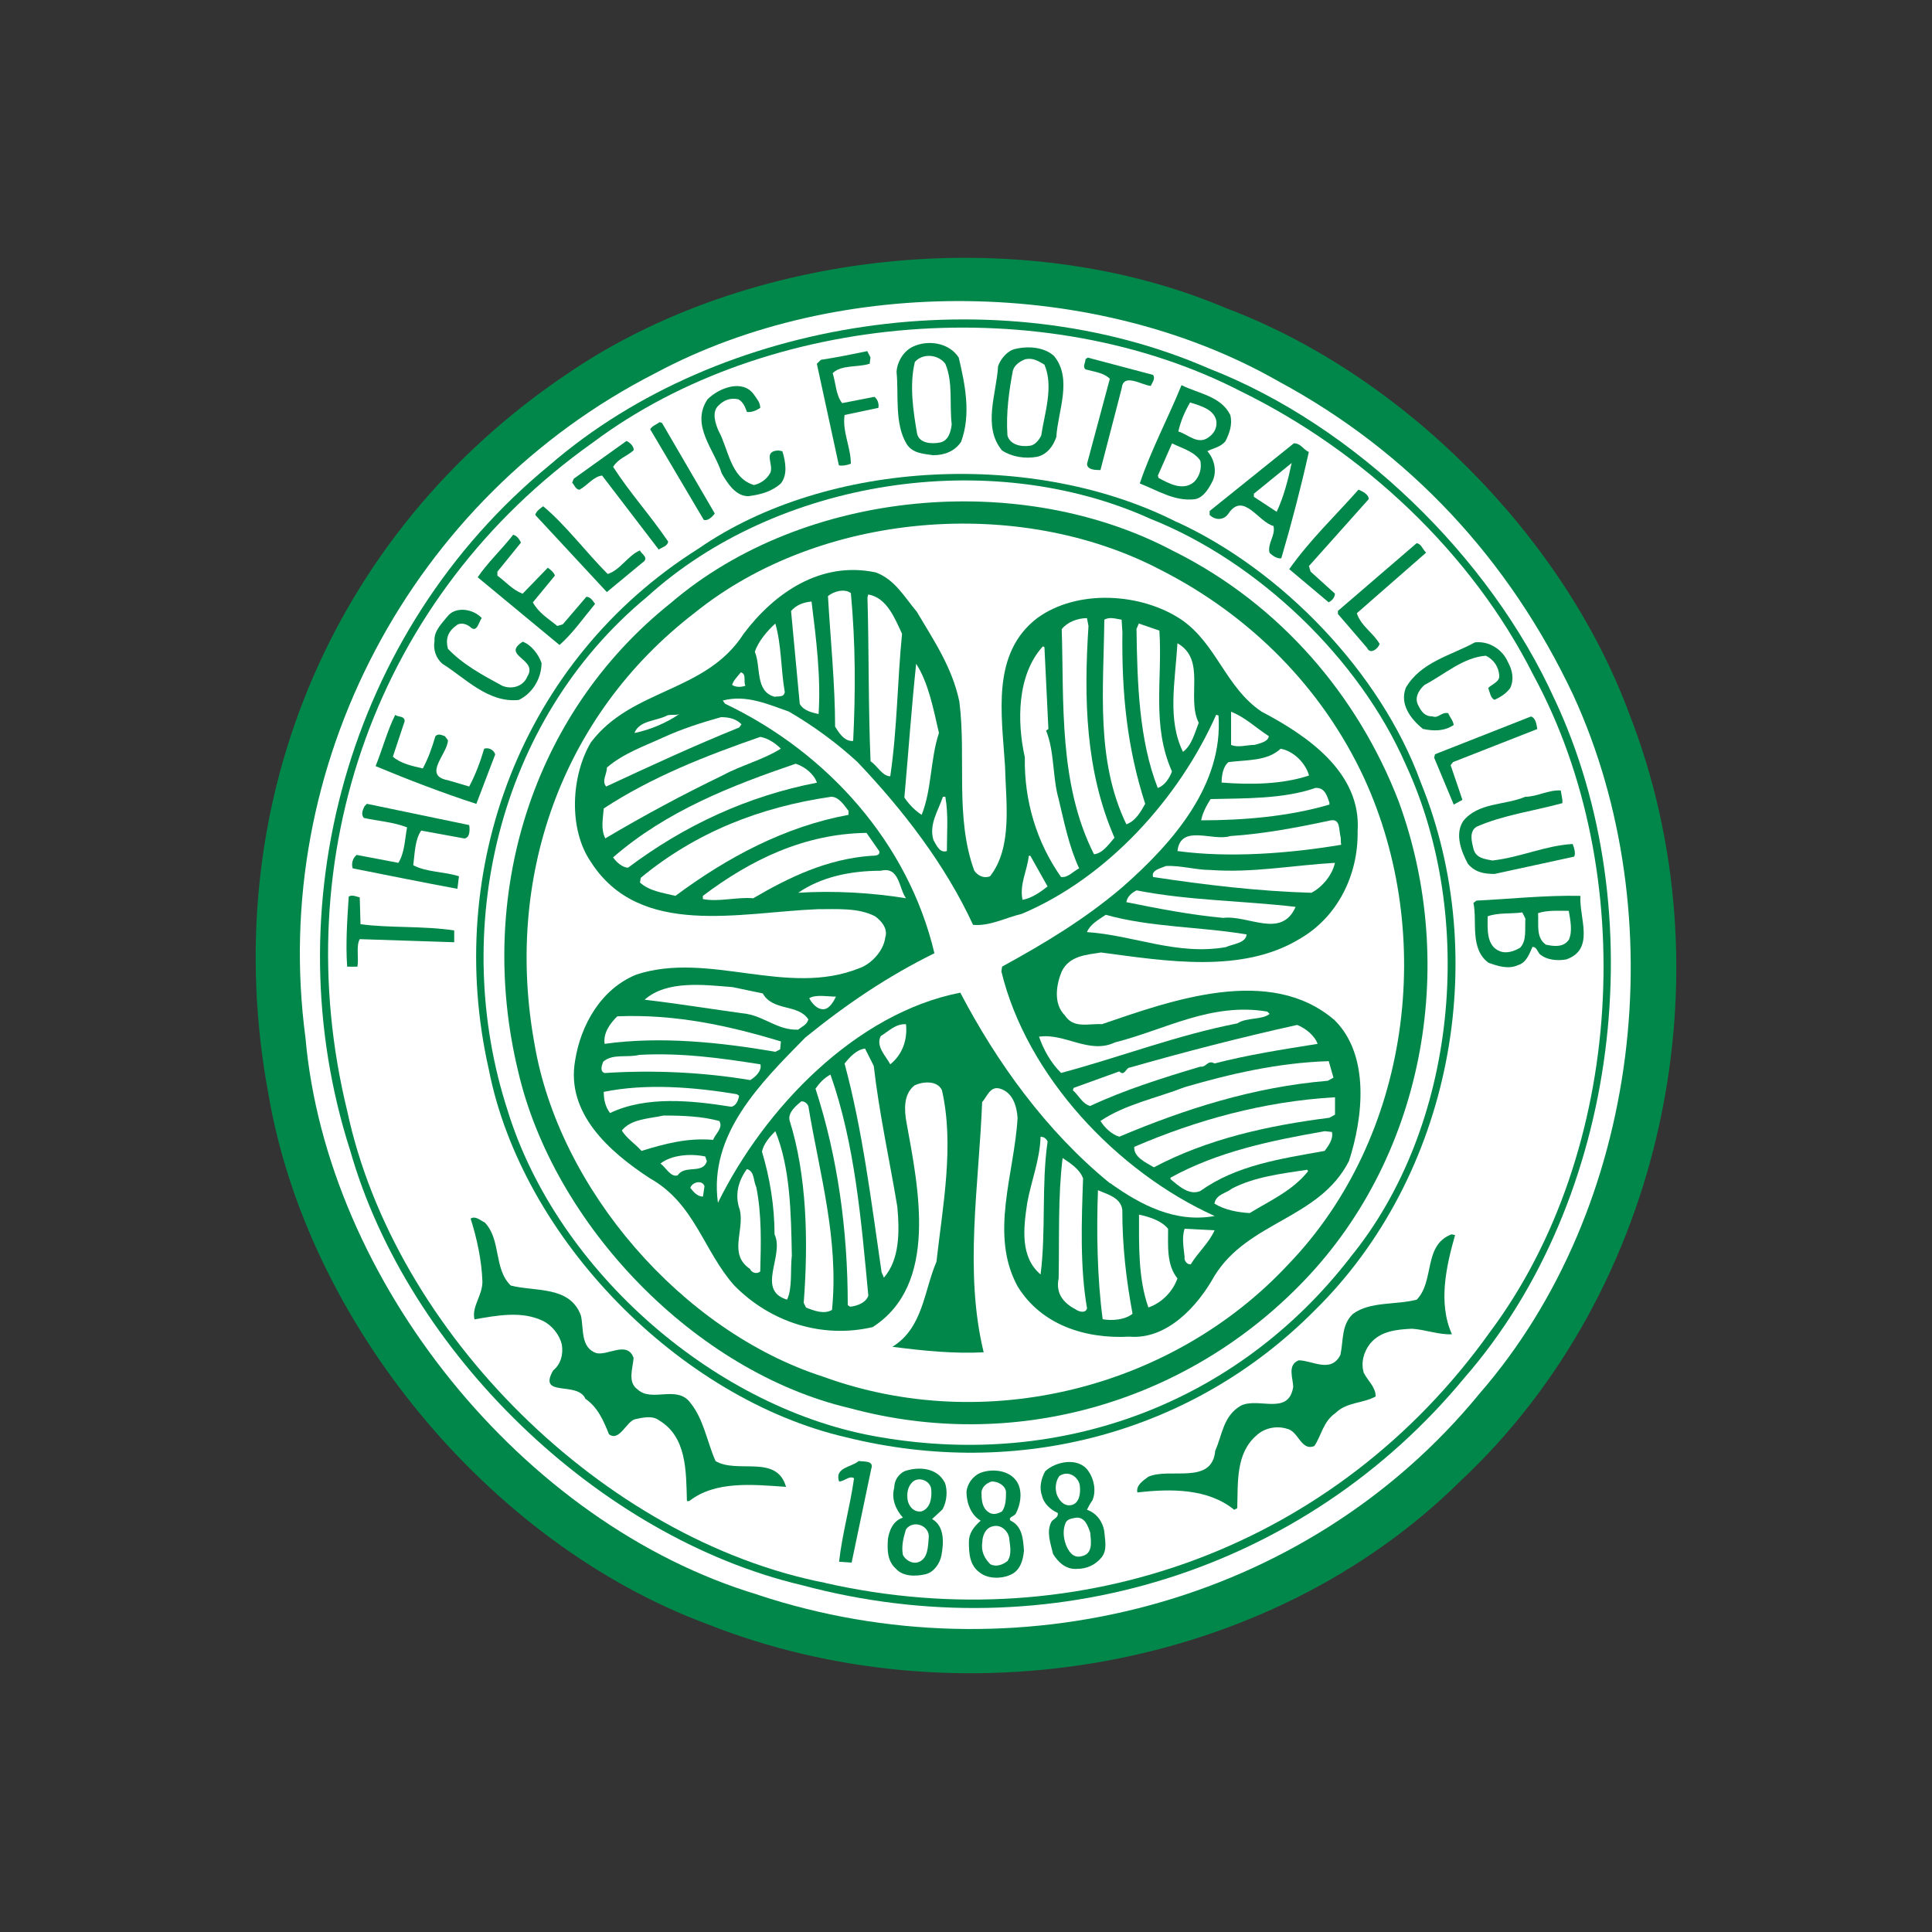
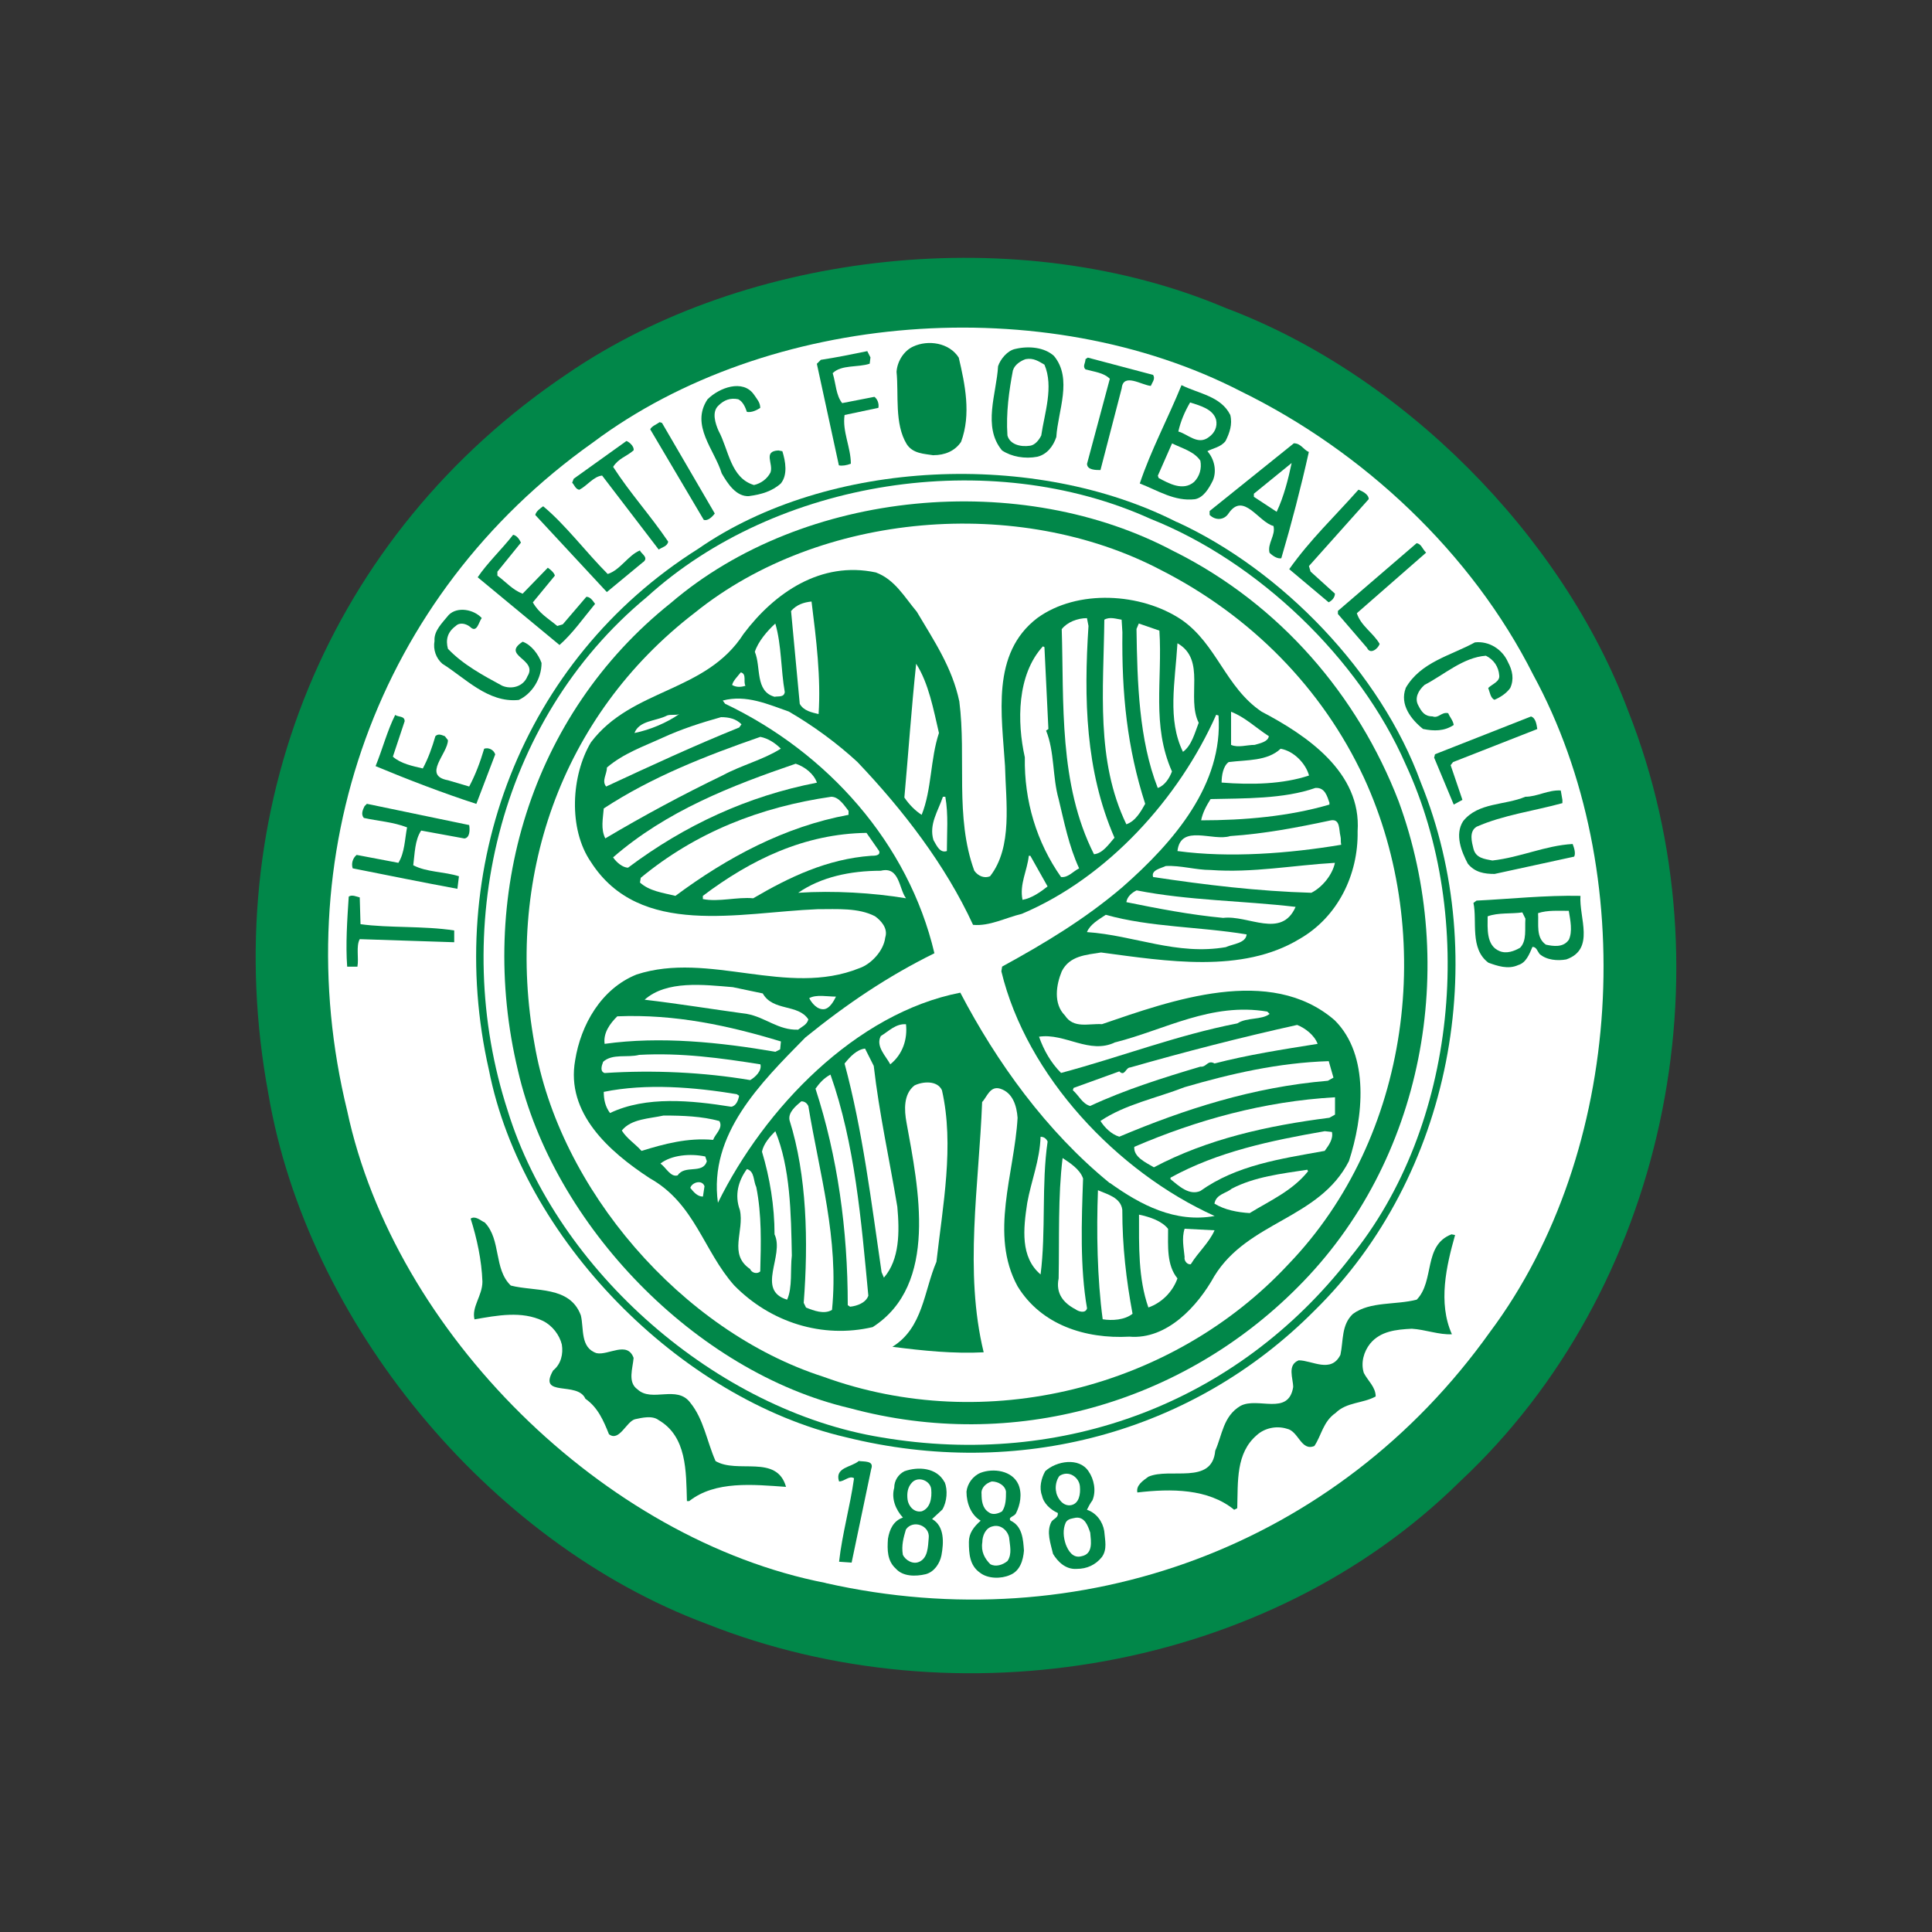
<svg xmlns="http://www.w3.org/2000/svg" id="Layer_1" data-name="Layer 1" viewBox="0 0 200 200">
  <rect x="0" y="0" width="200" height="200" fill="#333333" stroke="none" />
  <defs>
    <style>
      .cls-1 {
        fill: #fff;
      }

      .cls-1, .cls-2 {
        stroke-width: 0px;
      }

      .cls-2 {
        fill: #018749;
      }
    </style>
  </defs>
  <path class="cls-2" d="m168.58,73.68c-6.85-18.33-23.46-34.95-41.71-41.8-21.35-9.05-49.54-5.95-68.2,6.85-24.69,16.62-36.34,45.22-30.88,74.55,3.99,23.46,22.65,46.36,45.38,54.83,25.91,10.27,58.09,4.89,77.97-14.75,21.19-19.8,28.11-52.63,17.44-79.68" />
-   <path class="cls-1" d="m78.47,165.09c-24.44-7.33-44.65-32.59-46.85-57.68-3.75-28.19,11-55.89,36.18-68.76,19.14-10.27,45.7-9.94,64.52.81,13.61,7.33,23.95,18.5,30.55,32.51,10.43,22.73,7.09,52.96-9.69,72.27-18,22-48.31,29.58-74.71,20.86" />
  <path class="cls-2" d="m160.92,72.37c-6.68-14.75-20.69-28.35-35.77-34.22-21.84-9.53-50.51-5.37-68.28,10.02-20.94,17.19-28.68,45.87-20.61,70.96,5.95,20.86,25.67,40,46.77,44.97,25.58,6.85,52.06-1.47,68.6-21.51,16.05-18.42,19.63-48.23,9.29-70.23" />
  <path class="cls-1" d="m85.48,163.87c-22.98-4.48-44.65-25.91-49.54-48.88-6.43-26.32,3.02-53.29,25.42-69.17,18.17-13.61,46.77-15.8,67.13-5.29,12.63,6.19,23.87,16.7,30.23,29.33,11.08,20.37,9.45,49.38-4.48,68.03-15.8,22.16-42.36,31.93-68.76,25.99" />
  <path class="cls-2" d="m96.64,47.12c1.14,0,2.2-.41,2.85-1.38,1.06-2.85.41-5.95-.24-8.72-.98-1.55-3.18-1.87-4.73-1.14-.9.41-1.63,1.46-1.71,2.61.24,2.36-.24,5.38,1.06,7.5.65.98,1.79.98,2.77,1.14" />
-   <path class="cls-1" d="m94.68,37.5c.82-.98,2.45-.82,3.18.16.82,1.95.41,4.15.66,6.27-.08.73-.33,1.71-1.22,1.88s-2.12.08-2.36-.9c-.41-2.36-.81-5.05-.24-7.41" />
  <path class="cls-2" d="m107.39,47.28c.98-.24,1.63-1.06,1.96-2.04.16-2.69,1.71-6.03-.24-8.39-.98-.9-2.61-1.06-4-.73-.82.16-1.55,1.06-1.79,1.79-.16,2.85-1.63,6.27.41,8.72.98.65,2.36.9,3.67.65" />
  <path class="cls-1" d="m104.87,38.32c.16-.57.82-.98,1.3-1.14.82-.16,1.38.24,1.95.57.98,2.28,0,5.05-.33,7.33-.24.49-.65.98-1.14,1.06-1.06.16-2.12-.16-2.36-1.06-.16-2.36.17-4.64.57-6.76" />
  <path class="cls-2" d="m88.08,48.01c0-1.71-.9-3.34-.65-5.05l3.5-.74c.08-.41-.08-.9-.41-1.14l-3.34.65c-.65-.82-.65-2.04-.98-3.1.9-.9,2.61-.57,3.83-.98l.08-.65-.33-.65c-1.55.32-3.17.65-4.81.9l-.41.41,2.28,10.51c.32.08.81,0,1.22-.16" />
  <path class="cls-2" d="m114.89,39.21l-2.36,8.8c0,.65.9.65,1.39.65l2.2-8.47c.16-1.63,2.04-.33,3.01-.24.17-.41.49-.73.24-1.14l-6.76-1.79-.24.16c0,.41-.33.74,0,1.06.9.25,1.88.33,2.53.98" />
  <path class="cls-2" d="m123.69,51.68c.9-.16,1.47-1.14,1.87-1.95.41-.98.16-2.2-.57-3.02.57-.32,1.39-.41,1.88-1.06.41-.82.73-1.71.49-2.69-.97-1.95-3.26-2.2-5.05-3.09-1.39,3.42-3.18,6.76-4.32,10.18,1.88.73,3.59,1.87,5.7,1.63" />
  <path class="cls-1" d="m123.2,41.66c.98.33,2.36.65,2.69,1.79.16.73-.16,1.38-.74,1.79-1.14.9-2.2-.32-3.17-.57.24-1.06.65-2.03,1.22-3.01" />
  <path class="cls-1" d="m124.26,47.69c.16.81-.08,1.63-.65,2.2-1.14.98-2.61.16-3.67-.41l-.08-.24,1.47-3.34c.98.49,2.28.82,2.93,1.79" />
  <path class="cls-2" d="m77.57,51.35c1.22-.16,2.36-.49,3.26-1.3.73-.9.49-2.28.16-3.34l-.41-.08c-1.63.08-.49,1.38-.82,2.28-.33.65-.98,1.14-1.71,1.3-2.44-.73-2.61-3.67-3.67-5.62-.32-.73-.73-1.95,0-2.61.57-.57,1.22-.82,2.04-.65.49.24.73.82.9,1.31.49.08.98-.16,1.38-.41,0-.57-.33-.9-.65-1.38-1.14-1.63-3.59-.73-4.81.49-1.79,2.69.73,5.22,1.47,7.66.57.98,1.47,2.45,2.85,2.36" />
  <path class="cls-2" d="m73.99,53.15l-5.46-9.37-.24-.08c-.33.24-.82.41-.98.74l5.54,9.37c.41.16.9-.32,1.14-.65" />
  <path class="cls-2" d="m59.97,50.7c.81-.41,1.47-1.38,2.36-1.47l5.86,7.66c.33-.24.9-.33.98-.82-1.88-2.77-3.91-4.97-5.7-7.74.57-.9,1.38-1.06,2.12-1.71.08-.32-.33-.81-.74-.97l-5.46,3.91-.16.41c.24.24.33.65.73.73" />
  <path class="cls-2" d="m125.23,53.31c.57.57,1.47.57,1.95-.16,1.55-2.28,3.09.9,4.65,1.3.24.98-.65,1.8-.41,2.77.33.33.82.65,1.22.57,1.06-3.59,2.03-7.33,2.85-11-.57-.24-.82-.9-1.55-.9l-8.72,7.01v.41Z" />
  <path class="cls-1" d="m129.8,51.11l3.91-3.18c-.32,1.55-.81,3.5-1.55,5.05l-2.36-1.55v-.33h0Z" />
  <path class="cls-2" d="m121.81,54.04c-14.58-7.41-36.01-6.6-49.53,2.77-18.25,11.49-26.4,33.16-21.67,53.94,3.42,17.43,19.72,34.05,36.99,38.04,17.76,4.4,35.85-.41,48.48-13.12,14.18-13.93,18.41-36.42,11-54.67-4.15-11.41-14.42-22-25.26-26.97" />
  <path class="cls-1" d="m139.74,130.22c-11.65,15-29.66,21.76-48.48,18.58-17.03-2.77-33.57-17.19-38.7-33.81-6.03-18.5-1.14-40.33,14.42-53.2,13.36-12.14,35.44-15.64,52.14-8.07,11.08,4.4,21.59,14.42,26.4,25.42,7.33,15.81,5.37,37.48-5.79,51.08" />
  <path class="cls-2" d="m137.54,62.35c.33-.16.65-.49.65-.9l-2.52-2.28-.17-.57,6.19-6.93c0-.49-.65-.82-1.06-.98-2.53,2.85-4.97,5.13-7.17,8.23l4.07,3.42Z" />
  <path class="cls-2" d="m121.65,57.14c-15.89-8.55-38.45-6.52-52.22,5.29-14.5,11.57-20.12,30.47-15.81,48.4,3.67,15.97,18.33,31.2,34.38,34.95,16.87,4.56,34.38-.49,46.36-12.55,13.03-13.03,16.7-33.16,10.43-50.27-4.24-11-12.3-20.37-23.14-25.83" />
  <path class="cls-1" d="m133.38,130.87c-11.97,12.87-31.37,17.76-48.15,11.65-14.67-4.72-27.37-19.47-29.9-34.46-3.09-16.95,2.61-33.89,16.62-44.65,12.95-10.43,33.48-12.14,48.23-4.4,9.29,4.73,16.7,12.22,21.02,21.51,7.5,16.3,4.81,37.23-7.82,50.35" />
  <path class="cls-2" d="m66.57,58.2c.65-.49-.24-.9-.32-1.22-1.22.49-2.04,2.03-3.34,2.44-2.2-2.2-4.4-5.13-6.68-7.01-.24.17-.73.49-.82.9l7.41,7.98,3.75-3.1Z" />
  <path class="cls-2" d="m61.6,62.51c-.24-.33-.49-.73-.9-.73l-2.44,2.85-.57.17c-.98-.81-1.88-1.3-2.53-2.44l2.28-2.77c-.08-.33-.49-.65-.73-.82l-2.61,2.69c-1.06-.41-1.63-1.14-2.61-1.87v-.41l2.44-3.01c-.16-.32-.41-.73-.81-.81-1.14,1.47-2.69,2.93-3.67,4.4l8.47,7.01c1.38-1.22,2.45-2.77,3.67-4.24" />
  <path class="cls-2" d="m138.51,63.57l3.01,3.5c.33.73,1.14.08,1.3-.41-.65-1.14-1.95-1.87-2.36-3.18l7.17-6.27c-.41-.41-.49-.9-.98-.98l-8.15,7.01v.33Z" />
  <path class="cls-2" d="m114.07,106.02c-1.38-.08-2.93.49-3.83-.9-1.22-1.22-.9-3.18-.33-4.56.81-1.63,2.53-1.71,4.07-1.96,6.76.9,14.59,2.2,20.53-1.39,3.99-2.28,6.11-6.68,6.03-11.16.41-6.11-5.29-9.94-9.94-12.38-3.75-2.53-4.64-7.01-8.31-9.53-4.15-2.77-10.76-3.18-14.91-.16-4.81,3.67-3.67,10.02-3.34,15.32.08,3.67.82,8.39-1.55,11.41-.57.24-1.22,0-1.63-.57-2.03-5.54-.81-11.74-1.55-17.52-.73-3.5-2.61-6.27-4.4-9.29-1.3-1.55-2.28-3.34-4.24-4.07-5.7-1.22-10.51,2.12-13.69,6.35-3.91,6.11-11.57,5.62-15.81,11.24-2.04,3.42-2.36,8.96,0,12.38,5.05,7.9,15.4,5.21,23.46,4.89,2.04,0,4.24-.16,5.95.73.57.41,1.38,1.22,1.06,2.2-.16,1.38-1.47,2.77-2.69,3.18-7.49,3.01-15.56-1.79-23.05.65-3.67,1.47-5.78,5.22-6.36,8.88-.98,5.46,3.5,9.45,7.74,12.22,4.65,2.61,5.54,7.5,8.72,11.08,3.75,3.83,9.12,5.54,14.34,4.32,6.85-4.4,4.73-14.42,3.5-21.18-.24-1.3-.32-2.93.82-3.83.81-.41,2.36-.57,2.85.49,1.3,5.7.08,11.98-.57,17.76-1.3,3.02-1.38,6.84-4.56,8.8,3.18.41,6.35.73,9.45.57-2.04-8.39-.49-17.27-.16-25.91.49-.49.81-1.71,1.87-1.38,1.31.41,1.71,1.79,1.8,3.02-.33,5.78-2.94,12.06,0,17.44,2.44,3.99,7.01,5.46,11.57,5.21,3.91.33,7.09-3.18,8.8-6.27,3.5-5.7,10.84-5.87,13.93-11.9,1.46-4.48,2.2-10.92-1.47-14.58-6.68-5.79-16.95-2.04-24.12.41" />
  <path class="cls-1" d="m138.03,111.56l-.57.32c-7.74.65-14.83,2.94-21.59,5.79-.82-.24-1.55-.98-1.95-1.63,2.53-1.71,5.79-2.36,8.72-3.5,4.73-1.38,9.7-2.53,14.91-2.69l.49,1.71Z" />
  <path class="cls-1" d="m136.4,108.06c-3.59.57-7.25,1.14-10.67,2.03-.73-.41-.82.41-1.47.33-3.83,1.14-7.74,2.36-11.41,4.07-.82-.24-1.14-1.06-1.79-1.63l.08-.24,4.73-1.71c.57.57.65-.41,1.14-.41,5.7-1.63,11.41-3.1,17.27-4.4.82.32,1.79,1.06,2.12,1.96" />
  <path class="cls-1" d="m115.46,107.9c5.13-1.3,9.94-4.16,15.73-3.18l.24.24c-.82.65-2.36.33-3.34.98-6.27,1.22-12.14,3.5-18.25,5.13-1.06-1.06-1.79-2.36-2.28-3.75,2.69-.41,5.22,1.88,7.9.57" />
  <path class="cls-1" d="m126.94,98.04c-5.13.9-9.53-1.22-14.42-1.55.33-.81,1.22-1.3,1.95-1.79,4.64,1.3,9.7,1.22,14.58,2.03-.08.9-1.38.98-2.12,1.3" />
  <path class="cls-1" d="m126.62,95.02c-3.42-.32-6.76-.97-10.02-1.63.08-.57.57-.98,1.06-1.22,5.37,1.06,10.92,1.06,16.46,1.71-1.47,3.34-4.89.82-7.5,1.14" />
  <path class="cls-1" d="m135.75,92.42c-5.54-.16-11-.82-16.38-1.63-.24-.73.82-.9,1.31-1.14,1.55-.08,3.09.41,4.64.41,4.32.32,8.55-.49,12.87-.74-.25,1.22-1.3,2.53-2.44,3.1" />
  <path class="cls-1" d="m138.76,86.55c.08.33,0,.49.08.9-5.38.9-11.57,1.38-16.95.65.33-2.85,3.67-.97,5.46-1.55,3.58-.24,7.01-.9,10.43-1.63.98-.16.81.98.98,1.63" />
  <path class="cls-1" d="m137.62,83.13v.16c-4.16,1.22-8.8,1.63-13.28,1.63.16-.81.57-1.55.98-2.2,3.42-.08,7.58,0,10.84-1.15.98-.08,1.22.82,1.47,1.55" />
  <path class="cls-1" d="m127.44,73.68c1.46.57,2.52,1.63,3.91,2.53-.08.57-.89.73-1.47.9-.82,0-1.71.32-2.44,0v-3.42h0Z" />
  <path class="cls-1" d="m127.19,78.89c1.87-.24,3.99-.08,5.38-1.38,1.39.24,2.61,1.55,2.94,2.77-2.69.9-5.95.98-9.05.73,0-.73.16-1.71.73-2.12" />
  <path class="cls-1" d="m121.89,66.59c3.01,1.71.9,5.62,2.2,8.23-.41,1.06-.73,2.36-1.63,3.01-1.63-3.34-.82-7.17-.57-11.24" />
  <path class="cls-1" d="m117.9,64.55l2.12.73c.33,5.13-.82,9.78,1.3,14.58-.24.65-.73,1.46-1.47,1.71-1.95-4.97-2.12-10.92-2.2-16.46l.24-.57Z" />
  <path class="cls-1" d="m114.32,64.15c.57-.33,1.22-.08,1.79,0l.08,1.3c-.08,6.36.49,11.97,2.36,17.76-.41.73-.98,1.79-1.95,2.12-3.18-6.6-2.36-13.93-2.28-21.18" />
  <path class="cls-1" d="m112.52,63.98l.16.82c-.49,7.5-.33,14.99,2.69,21.92-.57.65-1.22,1.63-2.12,1.71-3.67-7.25-3.1-15.72-3.34-23.3.57-.73,1.63-1.14,2.61-1.14" />
  <path class="cls-1" d="m107.96,66.91l.16.08.41,8.48-.24.16c.89,2.2.65,4.81,1.3,7.09.57,2.36,1.06,4.88,2.12,7.17-.65.33-1.14.98-1.87.9-2.53-3.59-3.83-7.9-3.75-12.39-.82-3.67-.82-8.55,1.87-11.49" />
  <path class="cls-1" d="m108.45,91.76c-.73.57-1.63,1.22-2.6,1.39-.33-1.63.49-3.01.65-4.56h.16l1.79,3.18Z" />
  <path class="cls-1" d="m97.86,82.48c.33,1.87.16,3.74.16,5.62-.73.24-1.06-.57-1.39-1.14-.49-1.63.49-3.01.98-4.48h.24Z" />
  <path class="cls-1" d="m94.84,68.71c1.3,2.03,1.79,4.73,2.36,7.17-.9,2.69-.74,5.87-1.79,8.47-.65-.41-1.3-1.06-1.79-1.79.41-4.56.73-9.2,1.22-13.85" />
-   <path class="cls-1" d="m89.88,61.54c1.95.33,2.77,2.53,3.5,4.07-.49,4.89-.49,9.78-1.22,14.75-.82,0-1.38-1.14-2.04-1.55-.24-5.62-.16-11.41-.32-16.95l.08-.33Z" />
-   <path class="cls-1" d="m88.08,61.38c.49,5.29.49,10.18.24,15.32-.9.08-1.46-.82-1.87-1.47,0-4.31-.49-9.2-.74-13.52.57-.49,1.71-.81,2.36-.32" />
  <path class="cls-1" d="m84.01,62.27c.49,3.91.98,7.9.73,11.65-.65-.16-1.55-.32-1.95-1.06l-.9-9.61c.57-.65,1.3-.9,2.12-.98" />
  <path class="cls-1" d="m80.26,64.55c.65,2.2.57,4.81.98,7.09-.08.57-.65.41-1.06.49-2.04-.57-1.38-3.09-2.04-4.65.33-1.06,1.31-2.2,2.12-2.93" />
  <path class="cls-1" d="m76.68,69.6c.65.16.24.98.49,1.39-.49.16-.97.16-1.38-.08.08-.41.57-.9.9-1.31" />
  <path class="cls-1" d="m69.02,74.08c.41-.16.97,0,1.3-.16-1.3.9-3.01,1.63-4.64,1.96.49-1.3,2.2-1.22,3.34-1.79" />
  <path class="cls-1" d="m62.82,79.46c1.71-1.47,3.83-2.2,5.79-3.1s3.99-1.55,6.03-2.12c.82,0,1.55.16,2.12.74l-.24.33c-4.64,1.87-9.21,3.99-13.77,6.11-.49-.57.08-1.3.08-1.95" />
  <path class="cls-1" d="m62.66,86.79c-.49-.98-.24-2.04-.16-3.1,4.97-3.26,10.59-5.46,16.21-7.41.82.16,1.55.65,2.12,1.22-1.79,1.14-4.08,1.71-6.03,2.77-4.07,1.96-8.15,4.15-12.14,6.52" />
  <path class="cls-1" d="m63.47,88.75c5.54-4.81,12.23-7.41,18.9-9.69.98.33,1.88,1.06,2.2,1.96-7.17,1.39-13.69,4.4-19.55,8.8-.57,0-1.22-.57-1.55-1.06" />
  <path class="cls-1" d="m66.25,91.36l.08-.49c5.71-4.72,12.38-7.33,19.72-8.39.82,0,1.39.97,1.79,1.46v.41c-6.6,1.22-12.55,4.4-17.92,8.39-1.3-.32-2.69-.49-3.67-1.38" />
  <path class="cls-1" d="m72.76,93.07v-.33c4.97-3.75,10.51-6.43,16.94-6.52l1.31,1.88c.16.49-.49.49-.82.49-4.56.33-8.47,2.2-12.22,4.4-1.63-.16-3.59.41-5.21.08" />
  <path class="cls-1" d="m82.63,92.42c2.36-1.63,5.38-2.28,8.55-2.28,1.95-.49,1.87,1.87,2.61,2.85-3.42-.57-7.5-.81-11.16-.57" />
  <path class="cls-1" d="m86.54,103.17c-.24.49-.65,1.22-1.22,1.3-.73.08-1.3-.65-1.55-1.14.73-.41,1.87-.16,2.77-.16" />
  <path class="cls-1" d="m75.86,102.19l3.1.65c1.06,1.88,3.67,1.06,4.72,2.69-.16.57-.65.73-1.06,1.06-2.04.08-3.42-1.3-5.3-1.63-3.59-.49-7.09-1.06-10.59-1.47,2.28-2.03,6.11-1.55,9.13-1.3" />
  <path class="cls-1" d="m63.89,105.21c6.03-.25,11.57.97,16.95,2.6l-.08.82-.49.25c-5.7-.98-11.9-1.63-17.68-.82-.16-1.14.57-2.12,1.31-2.85" />
  <path class="cls-1" d="m62.42,109.93c.98-.9,2.53-.41,3.75-.73,4.32-.24,8.47.33,12.55.98.16.65-.49,1.3-1.06,1.63-4.81-.81-10.02-1.06-15.07-.73-.49-.16-.32-.73-.16-1.14" />
  <path class="cls-1" d="m62.5,113.03c4.4-.9,9.37-.49,13.77.24l.24.16c-.08.49-.32,1.06-.81,1.14-4.08-.65-8.8-1.14-12.55.65-.49-.65-.65-1.39-.65-2.2" />
  <path class="cls-1" d="m72.76,123.87c-.57,0-.97-.49-1.3-.9.16-.57,1.22-.9,1.47-.17l-.16,1.06Z" />
  <path class="cls-1" d="m70.16,121.67c-.73.24-1.22-.82-1.79-1.22,1.14-.89,3.1-1.06,4.64-.73l.16.49c-.41,1.38-2.29.32-3.02,1.47" />
  <path class="cls-1" d="m66.41,119.14c-.65-.73-1.55-1.3-2.04-2.11.98-1.22,2.85-1.22,4.32-1.55,2.03,0,3.99.08,5.78.57.41.73-.41,1.3-.65,1.95-2.61-.24-5.05.41-7.41,1.14" />
  <path class="cls-1" d="m78.71,131.61c-.33.32-.9.16-1.06-.24-2.28-1.55-.57-3.91-1.06-6.11-.57-1.55-.16-3.02.73-4.24.81.24.65,1.22.97,1.87.57,2.85.49,5.79.41,8.72" />
  <path class="cls-1" d="m81.48,134.54c-3.26-.98-.24-4.56-1.3-6.76,0-2.93-.49-5.87-1.3-8.56.16-.81.81-1.55,1.38-2.12,1.55,3.75,1.63,8.47,1.71,12.88-.17,1.38.08,3.34-.49,4.56" />
  <path class="cls-1" d="m86.13,135.6c-.82.49-1.88.08-2.69-.24l-.24-.49c.49-6.36.33-13.2-1.47-18.91-.16-.81.65-1.47,1.22-1.95.33,0,.57.16.73.49,1.14,6.93,3.18,13.77,2.45,21.1" />
  <path class="cls-1" d="m88,135.27l-.24-.16c0-7.82-1.06-15.4-3.34-22.41.41-.57.82-1.06,1.55-1.46,2.53,7.17,3.18,15.07,3.92,22.89-.25.73-1.15,1.06-1.88,1.14" />
  <path class="cls-1" d="m91.5,132.26l-.24-.57c-1.06-7.25-1.96-14.66-3.83-21.59.57-.73,1.3-1.47,2.12-1.55l.9,1.79c.57,4.97,1.63,9.7,2.44,14.58.24,2.61.24,5.46-1.38,7.33" />
  <path class="cls-1" d="m92.16,110.18c-.41-.81-1.55-1.87-.98-2.93.81-.49,1.55-1.3,2.61-1.22.16,1.55-.33,3.1-1.63,4.15" />
  <path class="cls-1" d="m107.72,131.93c-2.11-1.79-1.79-4.72-1.38-7.41.41-2.28,1.3-4.4,1.38-6.84.33,0,.57.16.73.49-.65,4.4-.16,9.29-.73,13.77" />
  <path class="cls-1" d="m111.3,135.52c-1.22-.65-2.03-1.63-1.71-3.18.08-4.23-.08-8.47.41-12.46.73.49,1.79,1.14,2.12,2.12-.16,4.4-.33,9.21.41,13.44-.16.57-.9.33-1.22.08" />
  <path class="cls-1" d="m114.15,136.57c-.57-4.24-.65-9.12-.49-13.36.9.41,2.36.73,2.52,2.03,0,3.83.41,7.25,1.06,10.76-.81.65-2.12.73-3.09.57" />
  <path class="cls-1" d="m118.88,135.35c-1.06-3.02-.97-6.35-.97-9.61,1.14.24,2.36.65,3.01,1.47,0,1.79-.16,3.75.97,5.13-.49,1.38-1.63,2.53-3.01,3.01" />
  <path class="cls-1" d="m123.28,130.87c-.41.08-.73-.41-.65-.74-.08-.9-.32-1.95,0-2.93l3.1.16c-.57,1.3-1.71,2.28-2.45,3.5" />
  <path class="cls-1" d="m114.89,122.48c-6.6-5.38-11.73-12.55-15.48-19.72-10.84,2.12-20.28,11.97-25.09,21.75-.98-7.09,4.4-12.38,9.05-17.11,4.32-3.5,8.55-6.35,13.36-8.72-2.69-11.41-11.08-20.78-21.67-25.83l-.24-.33c2.44-.65,4.73.41,6.84,1.14,2.53,1.47,4.97,3.26,7.09,5.21,4.73,4.97,9.13,10.68,11.98,16.87,1.71.16,3.34-.73,5.05-1.14,8.88-3.75,16.29-11.97,20.12-20.61l.24.08c.49,7.09-4.56,13.04-9.94,17.76-3.91,3.34-8.15,5.87-12.46,8.23l-.08.49c2.61,10.83,11.98,20.77,22.08,25.33-4.08.74-7.66-1.14-10.84-3.42" />
  <path class="cls-1" d="m129.39,125.58c-1.3-.08-2.61-.33-3.67-.98.16-.98,1.22-1.06,1.79-1.55,2.36-1.23,5.13-1.55,7.82-1.96l.08.16c-1.63,2.03-3.91,3.02-6.03,4.32" />
  <path class="cls-1" d="m137.13,119.14c-4.56.82-9.12,1.47-12.87,4.15-1.14.49-2.2-.49-3.09-1.22v-.16c4.89-2.69,10.35-3.83,15.97-4.81l.74.08c.16.73-.33,1.38-.74,1.95" />
  <path class="cls-1" d="m138.19,115.39l-.57.32c-6.44.82-12.63,2.2-18.17,5.13-.82-.49-2.12-1.06-2.03-2.12,6.44-2.77,13.44-4.72,20.78-5.13v1.8h0Z" />
  <path class="cls-2" d="m53.7,72.46c1.38-.65,2.36-2.2,2.36-3.83-.32-.9-1.06-1.88-1.95-2.2-2.28,1.46,1.63,1.79.49,3.58-.41,1.06-1.63,1.39-2.61.98-1.96-1.06-4.08-2.2-5.62-3.83-.24-.9-.08-1.71.81-2.36.41-.41,1.06-.24,1.47.08.73.73.9-.49,1.22-.9-.82-.9-2.53-1.22-3.42-.32-.65.81-1.55,1.63-1.47,2.69-.16.9.16,1.79.81,2.36,2.36,1.47,4.73,4.07,7.9,3.75" />
  <path class="cls-2" d="m145.52,71.23c-.65,1.71.57,3.26,1.79,4.23,1.14.24,2.2.24,3.18-.41-.08-.49-.41-.81-.57-1.22-.73-.16-.98.57-1.63.33-.82,0-1.14-.49-1.47-1.14-.41-.74,0-1.55.65-2.12,2.04-1.06,3.99-2.85,6.35-3.02.82.41,1.31,1.14,1.38,2.03.09.65-.73.9-1.14,1.31.16.41.24,1.06.65,1.22.57-.24,1.23-.65,1.63-1.22.41-.9.24-1.8-.24-2.69-.57-1.3-1.95-2.2-3.42-2.03-2.53,1.38-5.62,2.03-7.17,4.73" />
  <path class="cls-2" d="m51.26,78.08c-.16-.49-.73-.73-1.14-.57-.41,1.38-.9,2.69-1.55,3.91l-2.2-.65c-2.69-.49,0-2.77,0-4.15l-.32-.41c-.25-.08-.66-.33-.98,0-.33,1.14-.73,2.28-1.3,3.34-1.06-.25-2.28-.49-3.1-1.22l1.22-3.67c0-.57-.65-.41-.98-.65-.82,1.63-1.3,3.5-2.03,5.3,3.34,1.39,6.92,2.77,10.43,3.91l1.96-5.14Z" />
  <path class="cls-2" d="m148.45,78.4l2.04,4.89.9-.49-1.22-3.59.25-.32,8.72-3.42c-.08-.49-.16-1.14-.65-1.3l-9.94,3.91-.08.33Z" />
  <path class="cls-2" d="m162.96,88.67c.17-.33,0-.89-.16-1.3-2.85.16-5.38,1.38-8.31,1.71-.81-.16-1.71-.24-1.96-1.22-.16-.65-.49-1.79.33-2.28,2.77-1.22,5.95-1.63,8.88-2.44v-.33l-.17-.98c-1.3-.08-2.44.65-3.67.65-2.12.9-4.89.57-6.44,2.53-.89,1.39-.16,3.18.49,4.4.73.9,1.71,1.06,2.77,1.06l8.23-1.79Z" />
  <path class="cls-2" d="m37.98,83.21l-.24.24c-.16.33-.41.82-.08,1.22,1.47.33,3.01.41,4.48.98-.24,1.22-.24,2.61-.9,3.67l-4.32-.82c-.41.33-.57.9-.41,1.39,3.67.73,7.33,1.47,10.84,2.12l.16-1.3c-1.55-.49-3.34-.41-4.73-1.14.16-1.22.16-2.61.82-3.59l4.48.82c.57-.08.57-.9.49-1.39l-10.59-2.2Z" />
  <path class="cls-2" d="m163.61,92.74c-3.59-.08-7.41.33-10.76.49l-.32.24c.41,1.88-.41,4.73,1.55,6.19.9.32,2.03.73,3.09.24.82-.24,1.15-1.14,1.47-1.88.41,0,.49.41.73.73.73.65,1.88.73,2.77.57,3.02-1.06,1.3-4.32,1.47-6.6" />
  <path class="cls-1" d="m157.34,98.12c-.57.33-1.39.65-2.12.33-1.39-.57-1.22-2.36-1.22-3.59,1.06-.41,2.53-.24,3.59-.41l.32.65c-.08,1.06.17,2.28-.56,3.02" />
  <path class="cls-1" d="m162.39,97.3c-.57.82-1.63.65-2.36.49-1.06-.74-.73-2.12-.81-3.26.97-.33,2.2-.24,3.18-.24.16.98.41,2.12,0,3.01" />
  <path class="cls-2" d="m37.24,92.9c-.33-.08-.82-.32-1.14-.08-.16,2.44-.33,4.97-.16,7.25h1.06c.16-.9-.16-2.12.24-2.85l9.78.32v-1.22c-3.18-.49-6.76-.24-9.7-.65l-.08-2.77Z" />
  <path class="cls-2" d="m74.07,151.24c-.9-2.04-1.22-4.32-2.61-6.03-1.38-1.87-3.99,0-5.46-1.38-1.06-.73-.49-2.2-.41-3.26-.65-1.79-2.61-.24-3.83-.49-1.71-.57-1.3-2.53-1.63-3.91-1.14-3.09-4.73-2.44-7.25-3.09-1.79-1.71-.98-4.73-2.69-6.52-.49-.24-.98-.73-1.47-.41.65,2.04,1.14,4.32,1.22,6.52,0,1.47-1.14,2.61-.82,3.91,2.36-.41,4.89-.9,7.09.16.98.49,1.71,1.46,1.95,2.44.16.98-.08,2.03-.9,2.69-1.63,2.85,2.53,1.06,3.34,2.93,1.3.9,1.88,2.28,2.44,3.67,1.06.82,1.79-1.3,2.69-1.55.73-.16,1.79-.41,2.44.08,2.94,1.71,2.85,5.29,2.94,8.39h.24c2.69-2.12,6.6-1.71,10.02-1.47-.97-3.42-5.05-1.3-7.33-2.69" />
  <path class="cls-2" d="m150.25,127.78c-2.94,1.14-1.71,4.81-3.59,6.76-2.2.57-4.81.16-6.6,1.47-1.22,1.14-.98,2.77-1.3,4.24-.97,1.95-2.93.57-4.32.57-1.22.49-.57,1.87-.57,2.77-.49,3.02-3.67.98-5.46,1.95-1.79,1.06-1.88,3.01-2.61,4.64-.32,3.59-4.72,1.71-6.92,2.69-.57.41-1.3.9-1.14,1.63,3.5-.41,7.33-.41,10.02,1.79l.32-.16c.08-2.77-.16-5.71,2.04-7.58.81-.73,2.03-.98,3.09-.65,1.22.24,1.47,2.36,2.85,1.79.73-1.06.9-2.53,2.2-3.42,1.14-1.14,2.85-.98,4.15-1.71,0-.98-.82-1.63-1.23-2.44-.33-1.06,0-2.2.65-3.02,1.06-1.3,2.69-1.47,4.32-1.55,1.38.08,2.85.65,4.15.57-1.46-3.26-.57-7.09.33-10.27l-.41-.08Z" />
  <path class="cls-2" d="m88.9,151.24c-.73.65-2.53.65-2.04,2.12.57,0,1.06-.65,1.55-.33-.41,2.94-1.22,5.71-1.55,8.64l1.3.09,2.03-9.7c.33-.9-.81-.73-1.3-.82" />
  <path class="cls-2" d="m112.52,156.29c.16-.33.33-.65.57-.98.41-.98.16-2.2-.41-3.01-.97-1.47-3.34-1.06-4.48,0-.41.73-.65,1.71-.33,2.53.16.81.9,1.47,1.63,1.79.08.49-.41.57-.65.9-.57,1.06-.08,2.28.16,3.34.49.81,1.31,1.63,2.45,1.55,1.06,0,1.95-.41,2.61-1.23.57-.81.32-1.71.24-2.69-.16-.98-.82-1.88-1.79-2.2" />
  <path class="cls-1" d="m109.35,154.5c-.16-.57,0-1.3.32-1.71.98-.65,2.04.16,2.12,1.06.08.82-.08,1.79-.9,1.96-.82.16-1.39-.65-1.55-1.3" />
  <path class="cls-1" d="m111.96,161.1c-.9.25-1.38-.57-1.63-1.22-.25-.73-.33-1.55,0-2.28.24-.41.73-.41,1.06-.49.9-.08,1.22.81,1.47,1.55.08.9.32,2.2-.9,2.44" />
  <path class="cls-2" d="m97.78,153.44c-.81-1.55-2.77-1.63-4.15-1.14-.65.33-1.06.98-1.06,1.71-.32,1.14.16,2.28.9,3.09-.98.33-1.39,1.22-1.55,2.2-.08,1.14-.08,2.28.82,3.09.73.82,2.03.82,3.09.57.9-.24,1.47-1.14,1.63-1.96.24-1.3.33-3.01-.97-3.75l1.06-.98c.49-.82.57-2.04.24-2.85" />
  <path class="cls-1" d="m95.17,161.67c-.65.32-1.46-.16-1.71-.73-.16-.98.08-1.79.32-2.61.73-1.06,2.53-.41,2.36.9-.08.9-.08,2.04-.98,2.45" />
  <path class="cls-1" d="m95.41,156.45c-.81.16-1.38-.57-1.46-1.22-.08-.65,0-1.3.49-1.79.65-.65,1.88-.16,1.96.73s-.08,1.95-.98,2.28" />
  <path class="cls-2" d="m104.62,157.43c-.32-.41.41-.41.57-.81.41-.82.65-1.96.24-2.94-.65-1.47-2.61-1.71-3.91-1.22-.82.33-1.38,1.14-1.47,1.95,0,1.23.49,2.44,1.47,3.01-.73.65-1.22,1.3-1.22,2.2,0,1.22.08,2.44,1.14,3.18.82.65,2.2.65,3.1.25,1.06-.41,1.38-1.55,1.46-2.53-.08-1.14-.16-2.53-1.38-3.1" />
  <path class="cls-1" d="m102.67,153.36c.65,0,1.39.41,1.47,1.06,0,.65,0,1.47-.41,2.04-.41.24-.98.41-1.39.08-.65-.41-.73-1.22-.73-1.88-.08-.65.49-1.14,1.06-1.3" />
  <path class="cls-1" d="m104.3,161.59c-.49.41-1.22.65-1.79.33-.57-.57-.98-1.3-.82-2.28,0-.65.33-1.47,1.06-1.63.82-.24,1.55.41,1.71,1.14.08.82.33,1.71-.16,2.44" />
</svg>